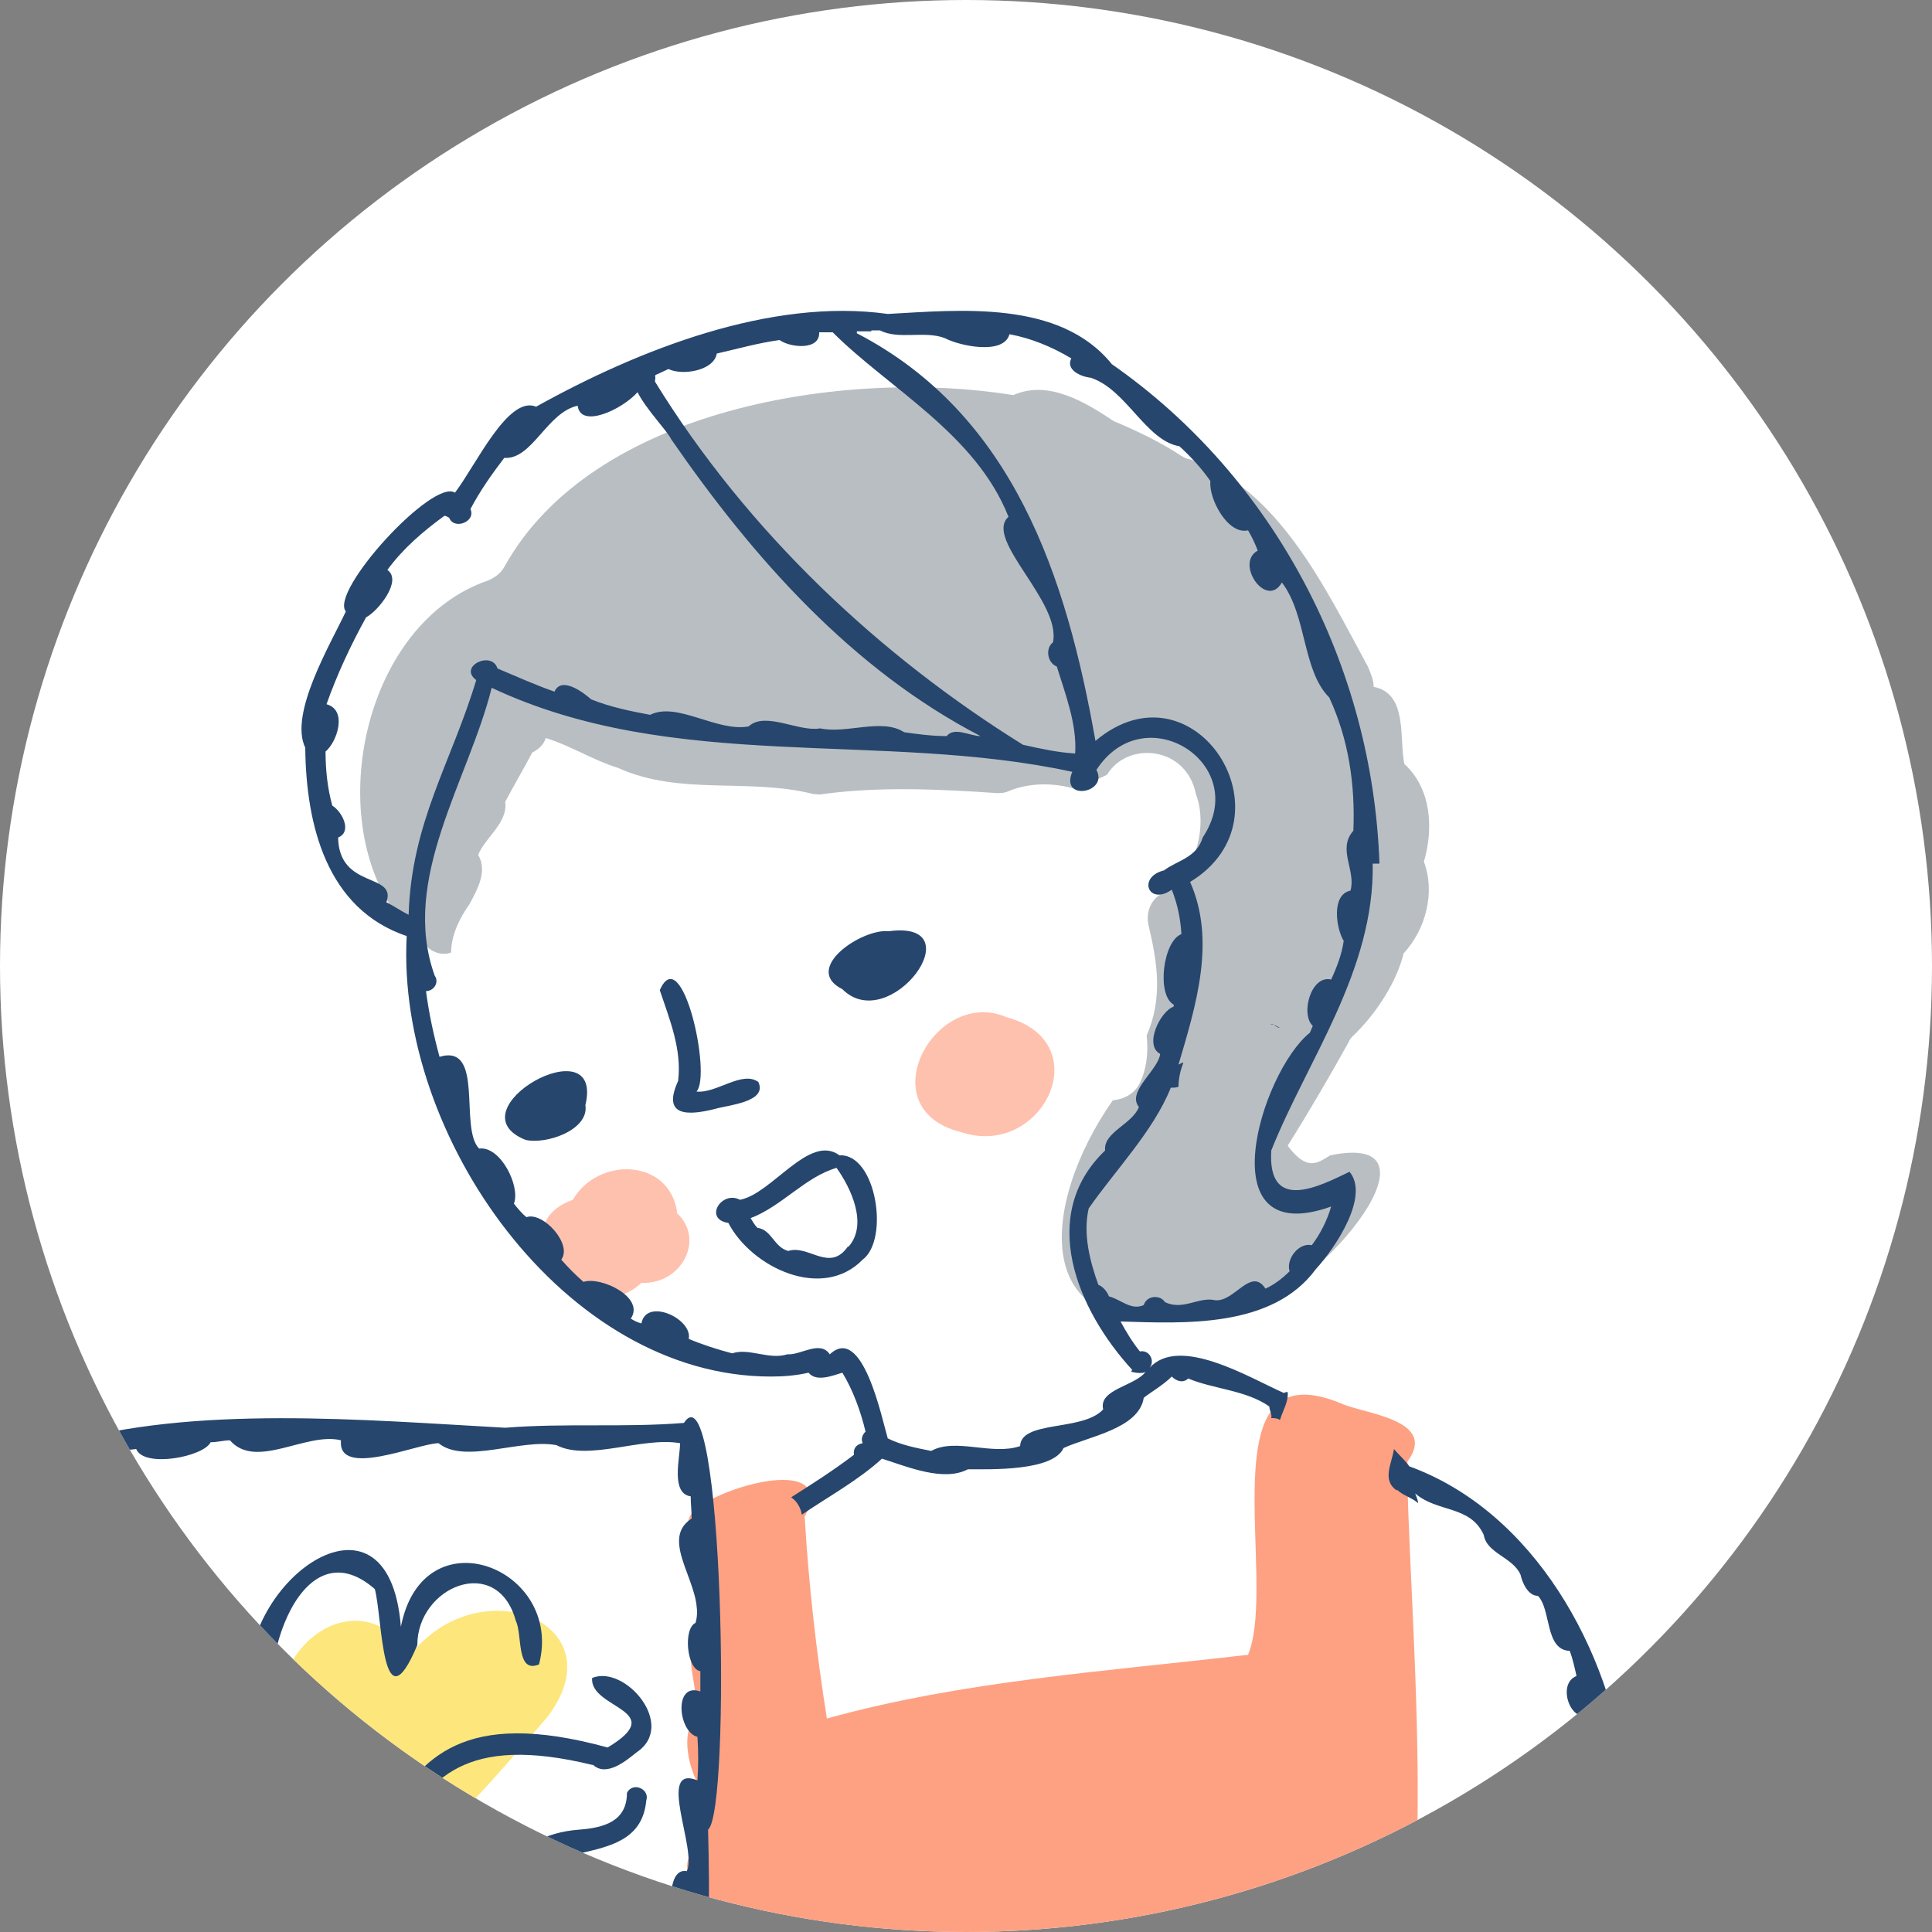
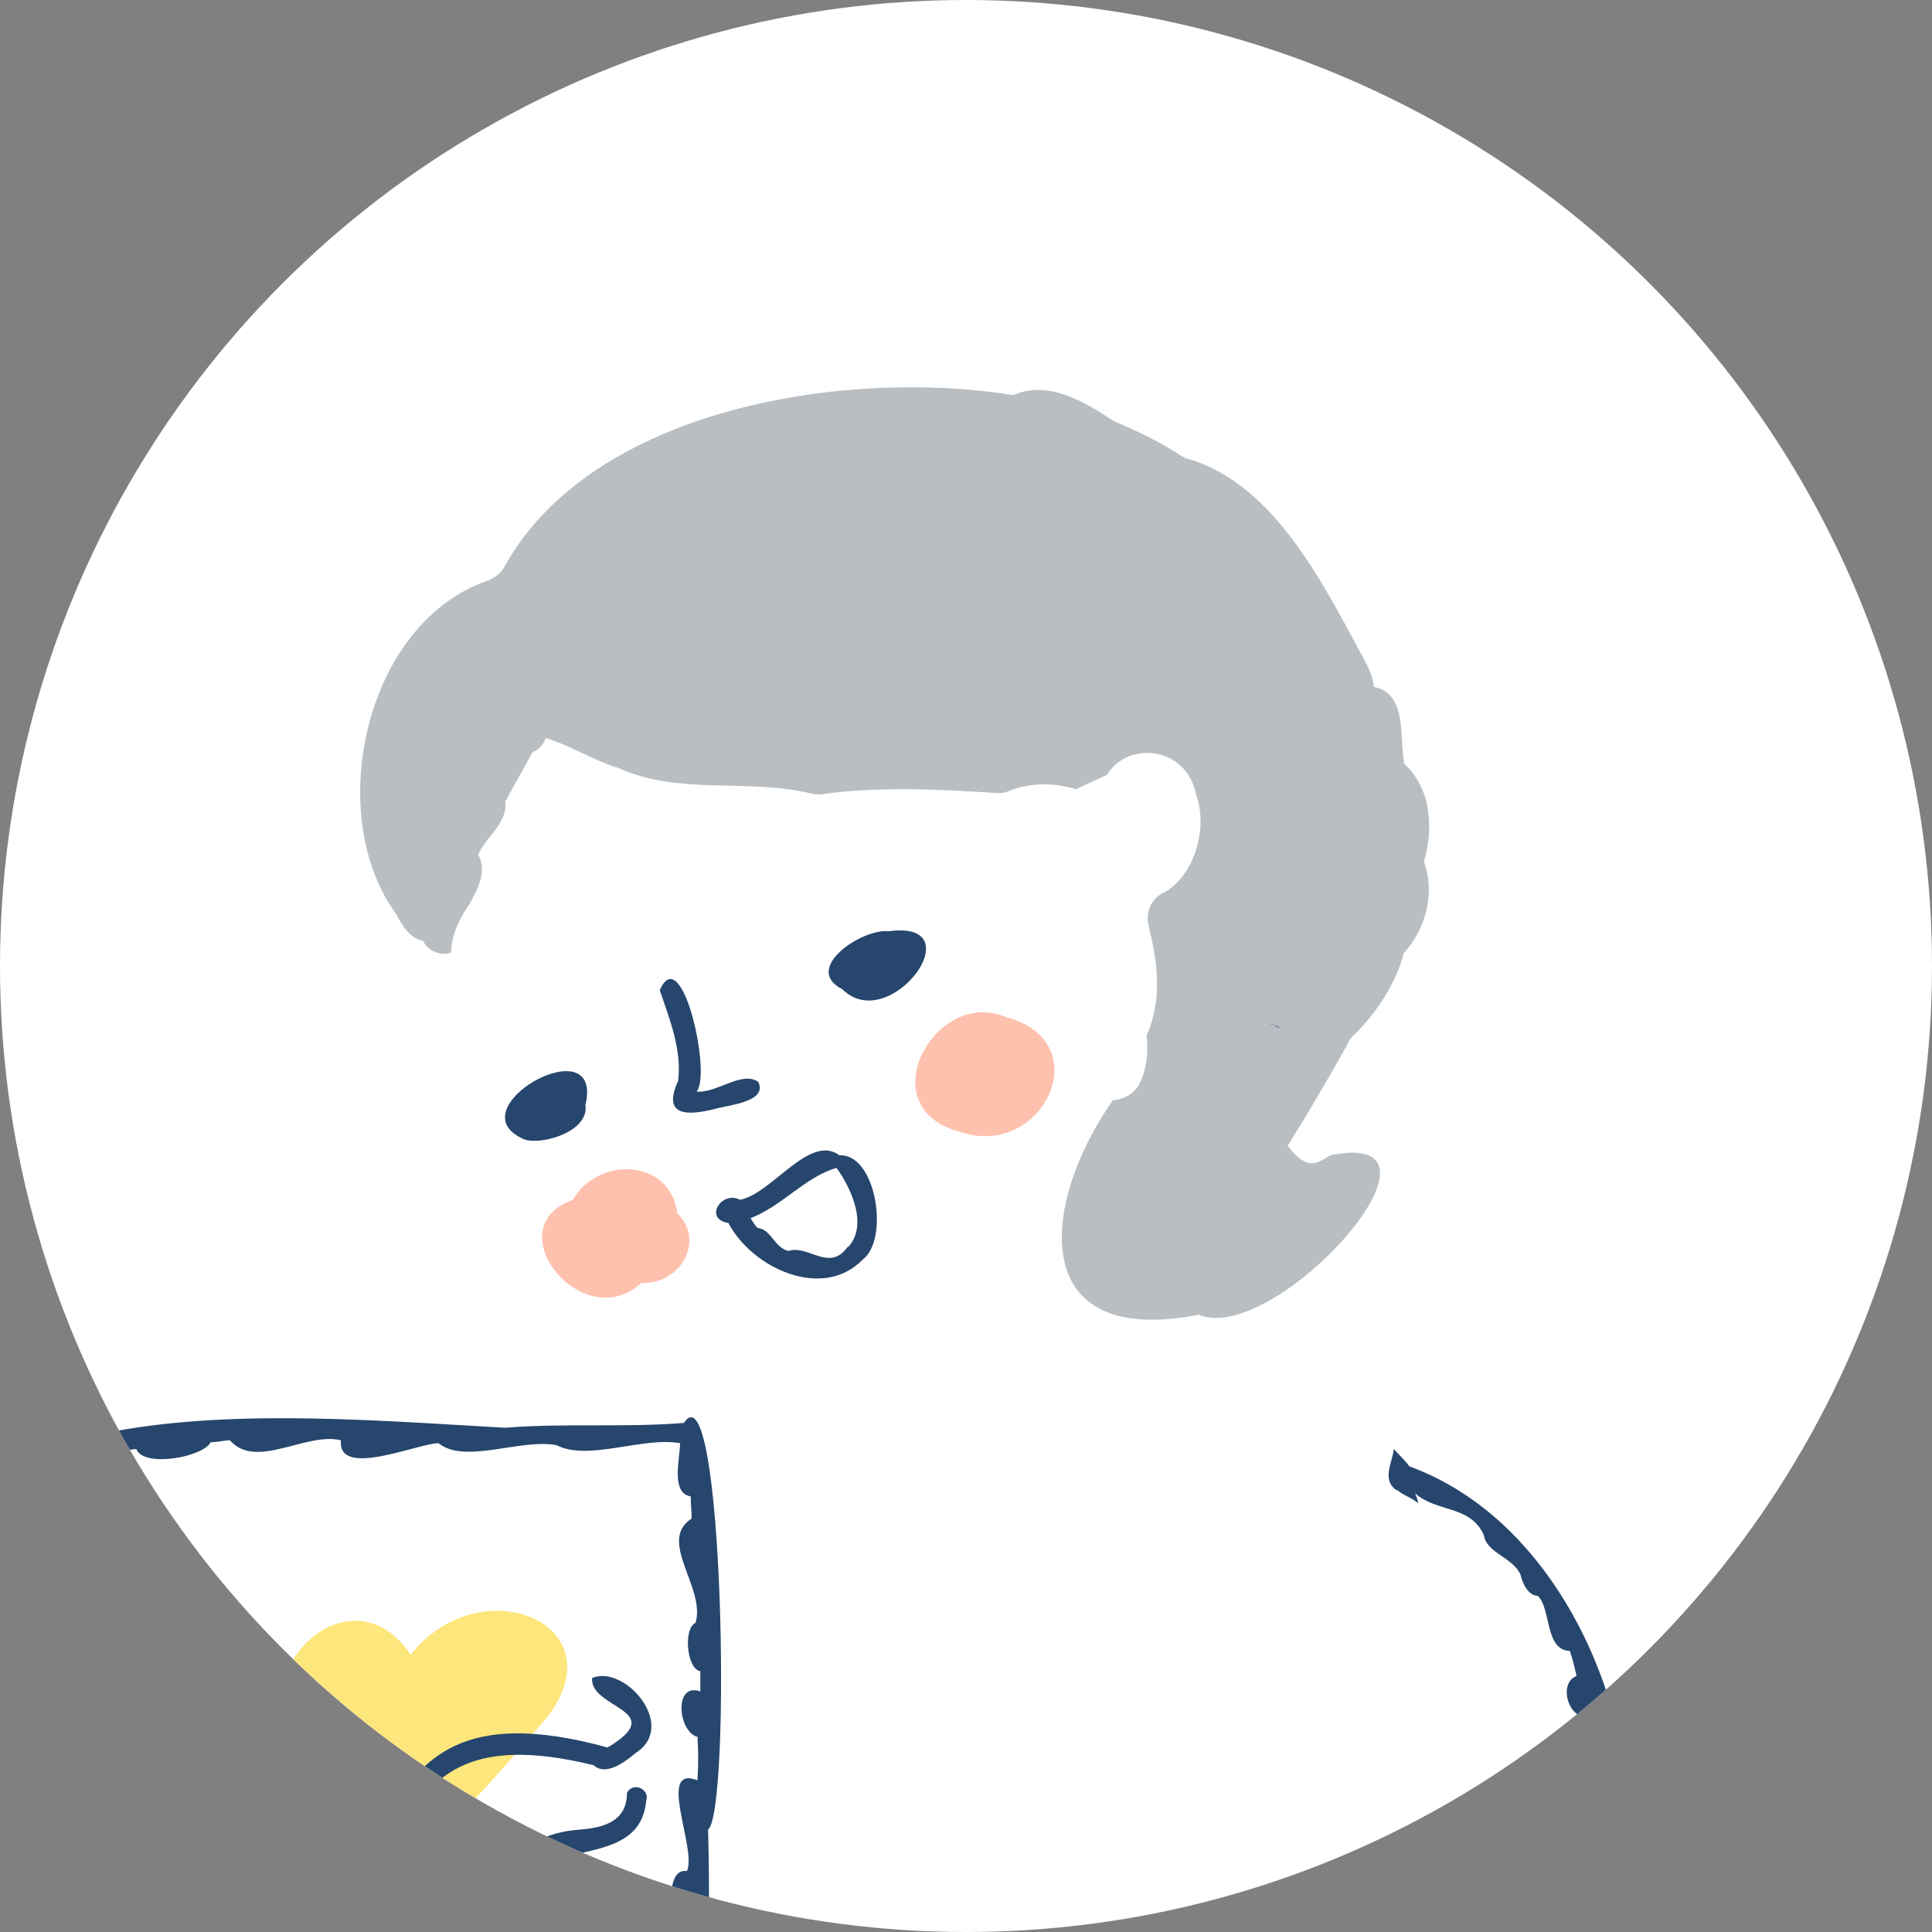
<svg xmlns="http://www.w3.org/2000/svg" id="_レイヤー_2" data-name="レイヤー 2" viewBox="0 0 20 20">
  <rect x="0" y="0" width="20" height="20" fill="#808080" stroke="none" />
  <defs>
    <style>
      .cls-1 {
        clip-path: url(#clippath);
      }

      .cls-2 {
        fill: none;
      }

      .cls-2, .cls-3, .cls-4, .cls-5, .cls-6, .cls-7, .cls-8 {
        stroke-width: 0px;
      }

      .cls-3 {
        fill: #fec1ae;
      }

      .cls-4 {
        fill: #26466d;
      }

      .cls-5 {
        fill: #fea182;
      }

      .cls-6 {
        fill: #fde67c;
      }

      .cls-7 {
        fill: #b9bec2;
      }

      .cls-8 {
        fill: #fff;
      }
    </style>
    <clipPath id="clippath">
      <circle class="cls-2" cx="10" cy="10" r="10" />
    </clipPath>
  </defs>
  <g id="_レイヤー_1-2" data-name="レイヤー 1">
    <g>
      <circle class="cls-8" cx="10" cy="10" r="10" />
      <g class="cls-1">
        <g>
          <g>
            <path class="cls-3" d="M7.01,12.55c-.08-.56-.82-.58-1.08-.13-.81.29.11,1.42.71.86.41.02.67-.45.36-.73Z" />
            <path class="cls-3" d="M10.42,10.53c-.74-.32-1.44.95-.47,1.19.84.28,1.43-.93.47-1.19Z" />
            <path class="cls-3" d="M0,20.41c.25-1.06-.43-2.19-1.35-2.67-.81.44-1.48,1.48-1.82,2.36-.24,1.17.72,1.68,1.49.76.54.5,1.54.36,1.68-.45Z" />
            <path class="cls-7" d="M14.54,7.92c-.06-.27.04-.74-.32-.81,0,0,0,0,0,0h0c0-.07-.03-.14-.06-.21-.43-.79-.94-1.88-1.86-2.15-.02,0-.05-.02-.07-.03-.21-.14-.46-.26-.7-.36,0,0,0,0,0,0-.3-.2-.68-.43-1.04-.27-1.73-.28-4.36.13-5.27,1.78-.04.07-.1.11-.17.14-1.28.44-1.7,2.43-.95,3.45.06.12.14.25.28.28.05.11.19.16.29.12,0-.18.09-.36.19-.5,0,0,0,0,0,0,.08-.15.19-.34.09-.51.07-.18.31-.33.28-.55.09-.17.19-.34.28-.51.08-.04.12-.09.14-.15.26.08.49.23.75.31.64.29,1.35.1,2.02.27.03,0,.07.01.1,0,.59-.08,1.21-.05,1.8-.01.04,0,.08,0,.12-.02.22-.09.47-.09.7-.02.12-.06.2-.09.32-.15.21-.35.82-.3.92.2.13.34-.01.86-.35,1.03-.12.06-.17.2-.14.33.09.38.15.75-.02,1.14.02.17,0,.36-.08.51h0c-.06.1-.16.15-.27.16-.75,1.07-.9,2.57.89,2.22,0,0,0,0,0,0,.8.33,2.82-1.95,1.36-1.65-.13.08-.24.17-.44-.1.22-.35.43-.71.63-1.07.01-.03.03-.05.05-.07.24-.23.45-.56.52-.85.23-.25.33-.63.21-.95.1-.34.08-.75-.2-1.01Z" />
            <path class="cls-6" d="M1.57,19.34c1.23,1.91,3.17-.5,4.1-1.57.73-.97-.7-1.55-1.42-.64-.47-.71-1.29-.24-1.36.48-.87-.39-1.92.87-1.31,1.65,0,.03-.01.05-.01.08Z" />
-             <path class="cls-5" d="M7.11,22.93c-.74.67,1.92.78,2.26.88-.05.21.24.36.4.21.14-.14.15-.37.27-.53.94.07,2.08.1,2.85-.51.73-.3,1.08-1.21,1.35-1.91.74-.61.31-4.76.33-5.94.31-.42-.4-.49-.66-.59-1.45-.63-.67,1.81-.99,2.59-1.45.17-2.96.27-4.36.66-.11-.69-.19-1.4-.23-2.09.37-.7-1.06-.27-1.19,0-.14.35.13.78.07,1.17-.15.29.03.6,0,.9-.18.16-.07.58.04.73.02.2.02.39.02.59-.31.15-.07.48-.04.7-.36.15-.05.54-.05.79-.31.45-.05,1.16-.1,1.7-.13.2.03.43.01.64Z" />
          </g>
          <g>
            <path class="cls-4" d="M5.44,11.8c.21.05.66-.1.62-.36.2-.84-1.39.05-.62.36Z" />
            <path class="cls-4" d="M9.2,9.64c-.28-.03-.9.39-.48.6.49.49,1.38-.72.48-.6Z" />
            <path class="cls-4" d="M7.85,11.2c-.17-.12-.43.12-.64.1.16-.17-.15-1.57-.38-1.05.1.3.23.61.19.94-.17.37.1.36.38.29.13-.04.55-.07.45-.28Z" />
            <path class="cls-4" d="M8.69,11.96c-.31-.23-.7.4-1.03.46-.19-.1-.38.2-.12.24.24.46.97.81,1.39.38.28-.21.14-1.1-.24-1.08ZM8.78,12.9c-.19.28-.41-.02-.62.05-.15-.04-.17-.22-.32-.24-.03-.03-.05-.07-.07-.1.32-.12.57-.43.89-.52.15.21.33.59.12.82Z" />
            <path class="cls-4" d="M13.2,10.61s-.03,0-.05-.01c.03,0,.06.02.1.04-.02,0-.03-.01-.05-.02Z" />
            <path class="cls-4" d="M6.14,18.27c.14.13.35-.05.45-.13.42-.28-.12-.91-.46-.77-.03.32.81.33.16.72-3.02-.83-1.66,2.16-4.3,1.68-.12-.03-.41-.2-.45.01.11.2.5.19.72.24,2.48.2,1.2-2.4,3.87-1.75Z" />
-             <path class="cls-4" d="M1.71,18.55c-.05-.54.56-1.38.96-.6.03.12.19.16.22.02-.29-.58.19-2.22.99-1.52.08.29.07,1.46.44.58,0-.61.83-.95,1.02-.25.07.14,0,.55.24.45.26-1-1.2-1.57-1.43-.39-.13-1.63-1.74-.42-1.56.69-.64-.52-1.4.78-.97,1.26.21.06.16-.14.08-.24Z" />
            <path class="cls-4" d="M4.92,20.92c.25-.41.3-.87.35-1.33.3-.59,1.35-.21,1.42-.95.04-.12-.14-.2-.2-.08,0,.29-.23.36-.49.38-1.48.11-.65,2.19-2.06,2.51h0c-.46.47-2.34.24-2.12.58,1.06.1,2.46-.17,3.09-1.11Z" />
            <path class="cls-4" d="M.1,19.3c-.16-.01-.32,0-.47,0-1.42-1.2-1.22-1.3-2.74-.1-.9.03-1.88-.15-2.72-.37.06.52,2.04.6,2.55.54-1.2,1.03.66,3.16,1.52,1.57,1.06.89,2.4-.31,1.56-1.43.15.02.58-.02.3-.21ZM-.21,20.62c-.33.6-1.04.48-1.5.1.18-.5-.17-.79-.19-.11-.62,1.92-3.22-.61.2-2.12.61.59,1.8,1.09,1.49,2.13Z" />
-             <path class="cls-4" d="M4.34,19.88c-.08.18-.23.32-.44.3-.15-.03-.19.2-.03.21.43.17,1.01-.83.48-.51Z" />
            <path class="cls-4" d="M19.13,20.76c-.11-1.25-.85-2.43-2.3-2.36-.16-1.32-.95-2.75-2.24-3.22-.05-.07-.11-.12-.16-.18-.02.15-.13.32.03.43,0,0,0,0,0-.01.06.06.15.08.22.14,0-.03-.02-.07-.03-.1.23.2.57.12.71.43.03.19.3.23.38.41.02.09.08.22.18.22.14.14.07.56.33.57.03.08.05.17.07.26-.21.08-.06.51.15.4.04.13-.03.43.15.46,0,.04,0,.08,0,.12-.04.02-.05.06-.05.11-.16.05-.09.23.05.24.04.29.02.57.02.86-.15.03-.11.39,0,.46,0,.2,0,.39-.02.59-.35-.06,0,.61-.16.83-.24-.1-.31.41-.12.47,0,.04-.02.07-.03.11-.2-.06-.32.41-.18.51,0,.01-.01.02-.02.03-.07-.01-.12.06-.13.14-.09.02-.11.15-.03.19-.03.16-.08.32-.15.46-.12,0-.09.16-.15.25-.21-.21-.48.28-.28.42-.08.13-.2.26-.32.35-.13-.21-.36.1-.33.26-.12.24-.48.14-.56.37-.18.19-.53.07-.66.28-.09.03-.18.05-.28.06-.27-.05-.51.31-.82.32-.21-.28-.62.22-.92.18-.02-.2-.46-.09-.49.06-.16.05-.32.1-.48.1-.06-.12-.34-.17-.38,0-.24.06-.29-.19-.47-.2-.06-.15-.09-.3-.09-.46.09-.13.01-.33.06-.49.13-.06.13-.32.04-.41,0-.34.15-.66.32-.95.51.13,1.05.12,1.56,0,.4.28.99-.25,1.28-.54.2.21.45-.04.63-.31-.05-.07-.08-.15-.1-.23-.1.15-.2.32-.36.4,0,0,0,0,0,0h0c.06-.29-.17-.48-.23-.12-.19.27-.47.49-.78.61.2-.35-.26-.19-.39-.04-.38.11-.78.13-1.17.11-.38-.2-.7-.04-.81.38-.44-.12-.93-.09-1.37-.25-.19-.08-.56-.28-.73-.14-.07-.01-.14-.03-.2-.04-.03-.06-.12-.07-.18-.08.14-1.43.23-2.84.19-4.28.24-.19.16-4.84-.25-4.21-.62.05-1.23,0-1.85.05-1.45-.08-3.23-.24-4.61.17h0c-.02-.29-.65-.23-.9-.38.51-1.64-2.01-1.9-2.6-.72-.13-.01-.32-.12-.41,0-.78-.19-1.55-.35-2.36-.39-.32-.13-.23.44-.22.75-.19-.02-.51-.05-.64.1-.41-.48-.07.56-.13.8-.27-.05-.11.48-.04.59.09.21-.19.96.16.89.03.16.04.31.05.47-.29-.06-.2.46-.02.53.01.13.02.25.03.38-.34-.08-.17.54,0,.66,0,.13.01.25,0,.38-.34-.04-.22.72.07.66.01.14.01.27.01.42-.36-.02-.05.72,0,.89-.17.14-.12.67.08.76,0,.07.01.14.02.21-.19.06-.09.45.02.55,2.09.4,4.61.17,6.84.36.34.13.81.03,1.18.13.03.36.8.13,1.06.21.02.07-.01.15.06.2.47,1.09,1.77,2.13,2.99,1.86.1,0,.2,0,.29-.03,0,.03,0,.05-.01.07.08-.03.16-.08.26-.08,0-.03,0-.05-.02-.08.23-.22.52-.13.81-.1,0,.31.52.05.72.17.45.15.98.17,1.47.25.04.34.2.76.39.65,1.7.22,5.01-.62,5.9-2.23-.01.4-.02.79-.02,1.19-.16.41-.02.93-.1,1.38-.25.13-.08.62-.18.87M18.84,20.55s0,0,0,0c.04.03,0,.08,0,.11,0,.01,0,.03-.01.04,0-.05-.01-.11,0-.15,0,0,0,0,0,0ZM-.31,14.78c.08.02.16.05.23.07-.08,0-.16-.01-.24-.02,0-.02,0-.04,0-.05ZM-2.67,14.45c0-.17.04-.33.05-.49.08-.03.08-.15,0-.19,1.68-1.15,2.65,0,1.91,1.73-.47-.43-.25-1.42-.87-.18-.01-.51-.34-1.15-.56-.31-.11-.32-.23-.93-.54-.33,0-.02,0-.04,0-.07.06-.04.05-.13,0-.17ZM-5.66,13.69c.93,0,1.87.3,2.8.46,0,.09-.01.18-.01.27-.61.02-1.18-.09-1.79-.06-.22-.21-.69-.03-.99-.13-.02-.18-.02-.36,0-.54ZM.69,22.18c.04.15.04.32.04.47-2.27-.07-4.55-.16-6.82-.24-.06-2.66-.23-5.2-.36-7.81h0c.06-.05.05-.11.02-.16.27-.06.54.04.81,0,.79.27,1.86.11,2.74.18-.02.43.27.48.44.09.08.49.43.85.59.16.08.8.32,1,.68.16.17.82.76.92.84,0,.28-.01.58.07.86.1.03.02.06.04.09.05.03.23.06.46.06.7-.16.09-.14.54.05.6.02.2.02.4,0,.59-.27-.11-.19.39-.06.48.03.26.03.51,0,.78-.19.04-.14.47.04.49.06.24.07.48.06.74-.38.02.08.91-.02,1.19-.17.04-.16.67.03.69,0,.11.02.23.02.34-.19,0-.1.26-.09.38ZM2.67,22.97c-.56-.16-1.16-.24-1.75-.26.05-2.53.04-5.07-.13-7.6.15-.13.42-.08.62-.11.08.2.7.08.77-.07.07,0,.14-.02.2-.02.27.31.79-.09,1.15,0-.04.4.8.03,1.01.03.27.22.85-.05,1.22.02.33.17.89-.09,1.28-.02,0,.15-.1.52.11.55,0,.08.01.15.01.23-.36.23.15.72.04,1.08-.13.06-.09.48.05.5,0,.07,0,.14,0,.21-.28-.1-.23.42-.03.47.01.15.01.3,0,.45-.43-.17,0,.72-.11.94-.26-.05-.17.71,0,.75,0,.05,0,.1,0,.14-.36.06.06.68-.03.93-.4.05.1.83-.1,1.14-.15.06-.17.41-.05.51,0,.12-.01.24-.02.36-.12.06-.05.24-.04.35-.29,0-.57-.08-.86-.07-.07-.1-.24-.06-.35-.08-.26-.3-.48-.69-.85-.87-.28-.47-.26.62-.23.78-.65-.09-1.28-.22-1.93-.34ZM9.47,24.59c-.05.22-.05.43-.1.66-.55-.04-1.09-.19-1.63-.27-.21-.21-.6-.11-.88-.18-.12-.11-.55.07-.62.18-.22.22-.7-.23-.72.13-.07,0-.14-.01-.2-.02-.08-.1-.29-.18-.4-.1-.29.02-.51-.66-.73-.33-.13-.08-.25-.18-.35-.29.05-.17-.2-.6-.39-.42-.13-.15-.21-.33-.3-.51.35.03.64-.11.99,0-.08.39.57.08.77.12.03-.07-.04-.14-.01-.21-.02,0-.05,0-.07,0,0-.18,0-.37,0-.56.01,0,.03,0,.04,0,.18.19.34.39.53.59,0,0,0,0,0,0,.08.09.1.22.09.34.44-.16,1.3.23,1.55-.07.08-.01.1-.11.1-.18.82.17,1.61.39,2.44.44-.07.22-.11.45-.09.69Z" />
-             <path class="cls-4" d="M3.16,7.75c.01.79.22,1.66,1.05,1.94-.11,2.07,1.63,4.56,3.77,4.56.13,0,.26-.01.39-.04.08.1.25.03.35,0,.11.18.19.4.24.61-.03.03-.05.07-.03.12-.06.01-.1.05-.09.12-.21.16-.43.3-.65.44.06.04.1.11.11.18.28-.19.59-.36.83-.58.28.09.64.24.89.11.24,0,.88.02.99-.22.26-.12.78-.2.83-.52.06-.05.2-.13.29-.22.05.05.12.07.17.02.26.11.6.12.84.29,0,.04.03.08.02.12.03,0,.06,0,.09.02.03-.1.09-.19.08-.29-.01,0-.02,0-.04.01-.36-.16-1.08-.6-1.39-.26.06-.07,0-.19-.1-.17-.08-.1-.14-.2-.2-.31.66.02,1.57.07,2.02-.54.21-.23.56-.76.35-1.01-.31.15-.85.43-.81-.22.37-.93,1.07-1.86,1.05-2.97.02,0,.04,0,.07,0-.07-2.05-1.09-4-2.77-5.17-.54-.67-1.58-.56-2.32-.52-1.21-.17-2.58.37-3.64.96-.29-.12-.62.6-.84.89-.23-.15-1.3,1.02-1.13,1.23-.16.34-.59,1.06-.42,1.41ZM11.71,14.2s.11.03.15,0c-.11.15-.49.18-.44.39-.21.23-.85.11-.86.38-.29.1-.67-.09-.92.05-.15-.03-.31-.06-.45-.13-.06-.2-.26-1.19-.6-.87-.1-.15-.3.01-.44,0-.19.06-.4-.07-.57-.01-.15-.04-.31-.09-.45-.15.04-.21-.44-.43-.49-.16-.04-.01-.08-.03-.11-.05.15-.22-.31-.44-.49-.38-.08-.07-.15-.14-.23-.23.12-.16-.19-.5-.36-.44-.05-.04-.09-.09-.13-.14.07-.18-.14-.6-.36-.57-.21-.21.06-1.09-.41-.95-.06-.22-.11-.45-.14-.68.08,0,.14-.09.09-.16-.36-1,.35-2.02.59-2.98,1.89.89,4.03.44,6.01.87-.13.31.38.22.25-.02.5-.77,1.61-.06,1.1.7-.06.21-.27.24-.4.34-.28.07-.16.37.08.2.06.15.09.3.1.46-.19.07-.26.63-.08.73,0,0,0,.02,0,.02-.14.05-.31.4-.14.49-.02.17-.35.39-.22.55-.07.18-.37.26-.35.45-.7.67-.29,1.65.28,2.27ZM9.02,3.42s.06,0,.09,0c.19.1.46,0,.67.08.15.08.61.18.67-.04.22.04.44.13.64.25-.06.12.1.19.2.2.37.12.57.65.92.71.12.11.23.23.32.36-.02.18.18.56.39.51.04.07.07.13.1.21-.24.13.09.61.25.33.26.34.21.91.49,1.19.2.43.27.9.25,1.38-.17.19.03.41-.03.62-.2.04-.15.39-.07.52-.02.14-.07.27-.13.4-.21-.05-.32.36-.19.48-.01.02-.02.05-.03.07-.51.41-1.07,2.26.22,1.8-.04.14-.11.28-.2.4-.14-.03-.27.15-.23.27-.07.07-.16.14-.25.18-.15-.23-.32.14-.52.12-.17-.04-.33.11-.52.02-.05-.08-.19-.07-.22.03-.13.06-.24-.06-.36-.09-.02-.05-.06-.1-.11-.12-.09-.25-.16-.53-.1-.79.27-.39.67-.8.85-1.25.03,0,.05,0,.08-.01,0-.09.02-.17.05-.25-.02,0-.04.02-.05.02.18-.61.39-1.28.12-1.89,1.1-.67.04-2.32-.98-1.46-.3-1.7-.85-3.38-2.47-4.22,0,0,0-.02,0-.02.05,0,.1,0,.15,0ZM6.79,3.88s.09-.04.13-.06c.14.07.47.02.5-.16.22-.05.43-.11.65-.14.11.08.42.11.41-.08.05,0,.09,0,.14,0,.58.58,1.48,1.05,1.82,1.91-.26.23.55.88.46,1.3-.08.06-.06.21.04.25.09.29.21.6.19.9-.18-.01-.36-.05-.54-.09-1.48-.92-2.85-2.2-3.81-3.76,0-.02.01-.04,0-.06ZM3.38,7.29c.11-.31.25-.61.41-.9.12-.06.38-.38.22-.49.16-.22.37-.4.59-.56.02,0,.03.01.05.02.05.13.28.04.22-.09.1-.19.22-.36.35-.53.29.02.44-.47.76-.54.03.24.46.04.62-.14.09.18.3.39.35.49,0,0,0,0,0,0,.85,1.23,1.87,2.38,3.2,3.07-.11,0-.27-.1-.35,0-.15,0-.3-.02-.44-.04-.23-.15-.6.02-.87-.04-.22.04-.57-.18-.74-.02-.33.06-.74-.26-1.02-.12-.21-.04-.41-.08-.61-.16-.09-.08-.31-.24-.38-.08-.2-.07-.4-.16-.59-.24-.06-.19-.41-.02-.22.12-.26.86-.67,1.47-.7,2.43-.08-.04-.15-.09-.23-.13.11-.31-.49-.13-.5-.67.15-.06.04-.27-.06-.33-.05-.18-.07-.37-.07-.56.12-.1.23-.43.01-.49Z" />
          </g>
        </g>
      </g>
    </g>
  </g>
</svg>